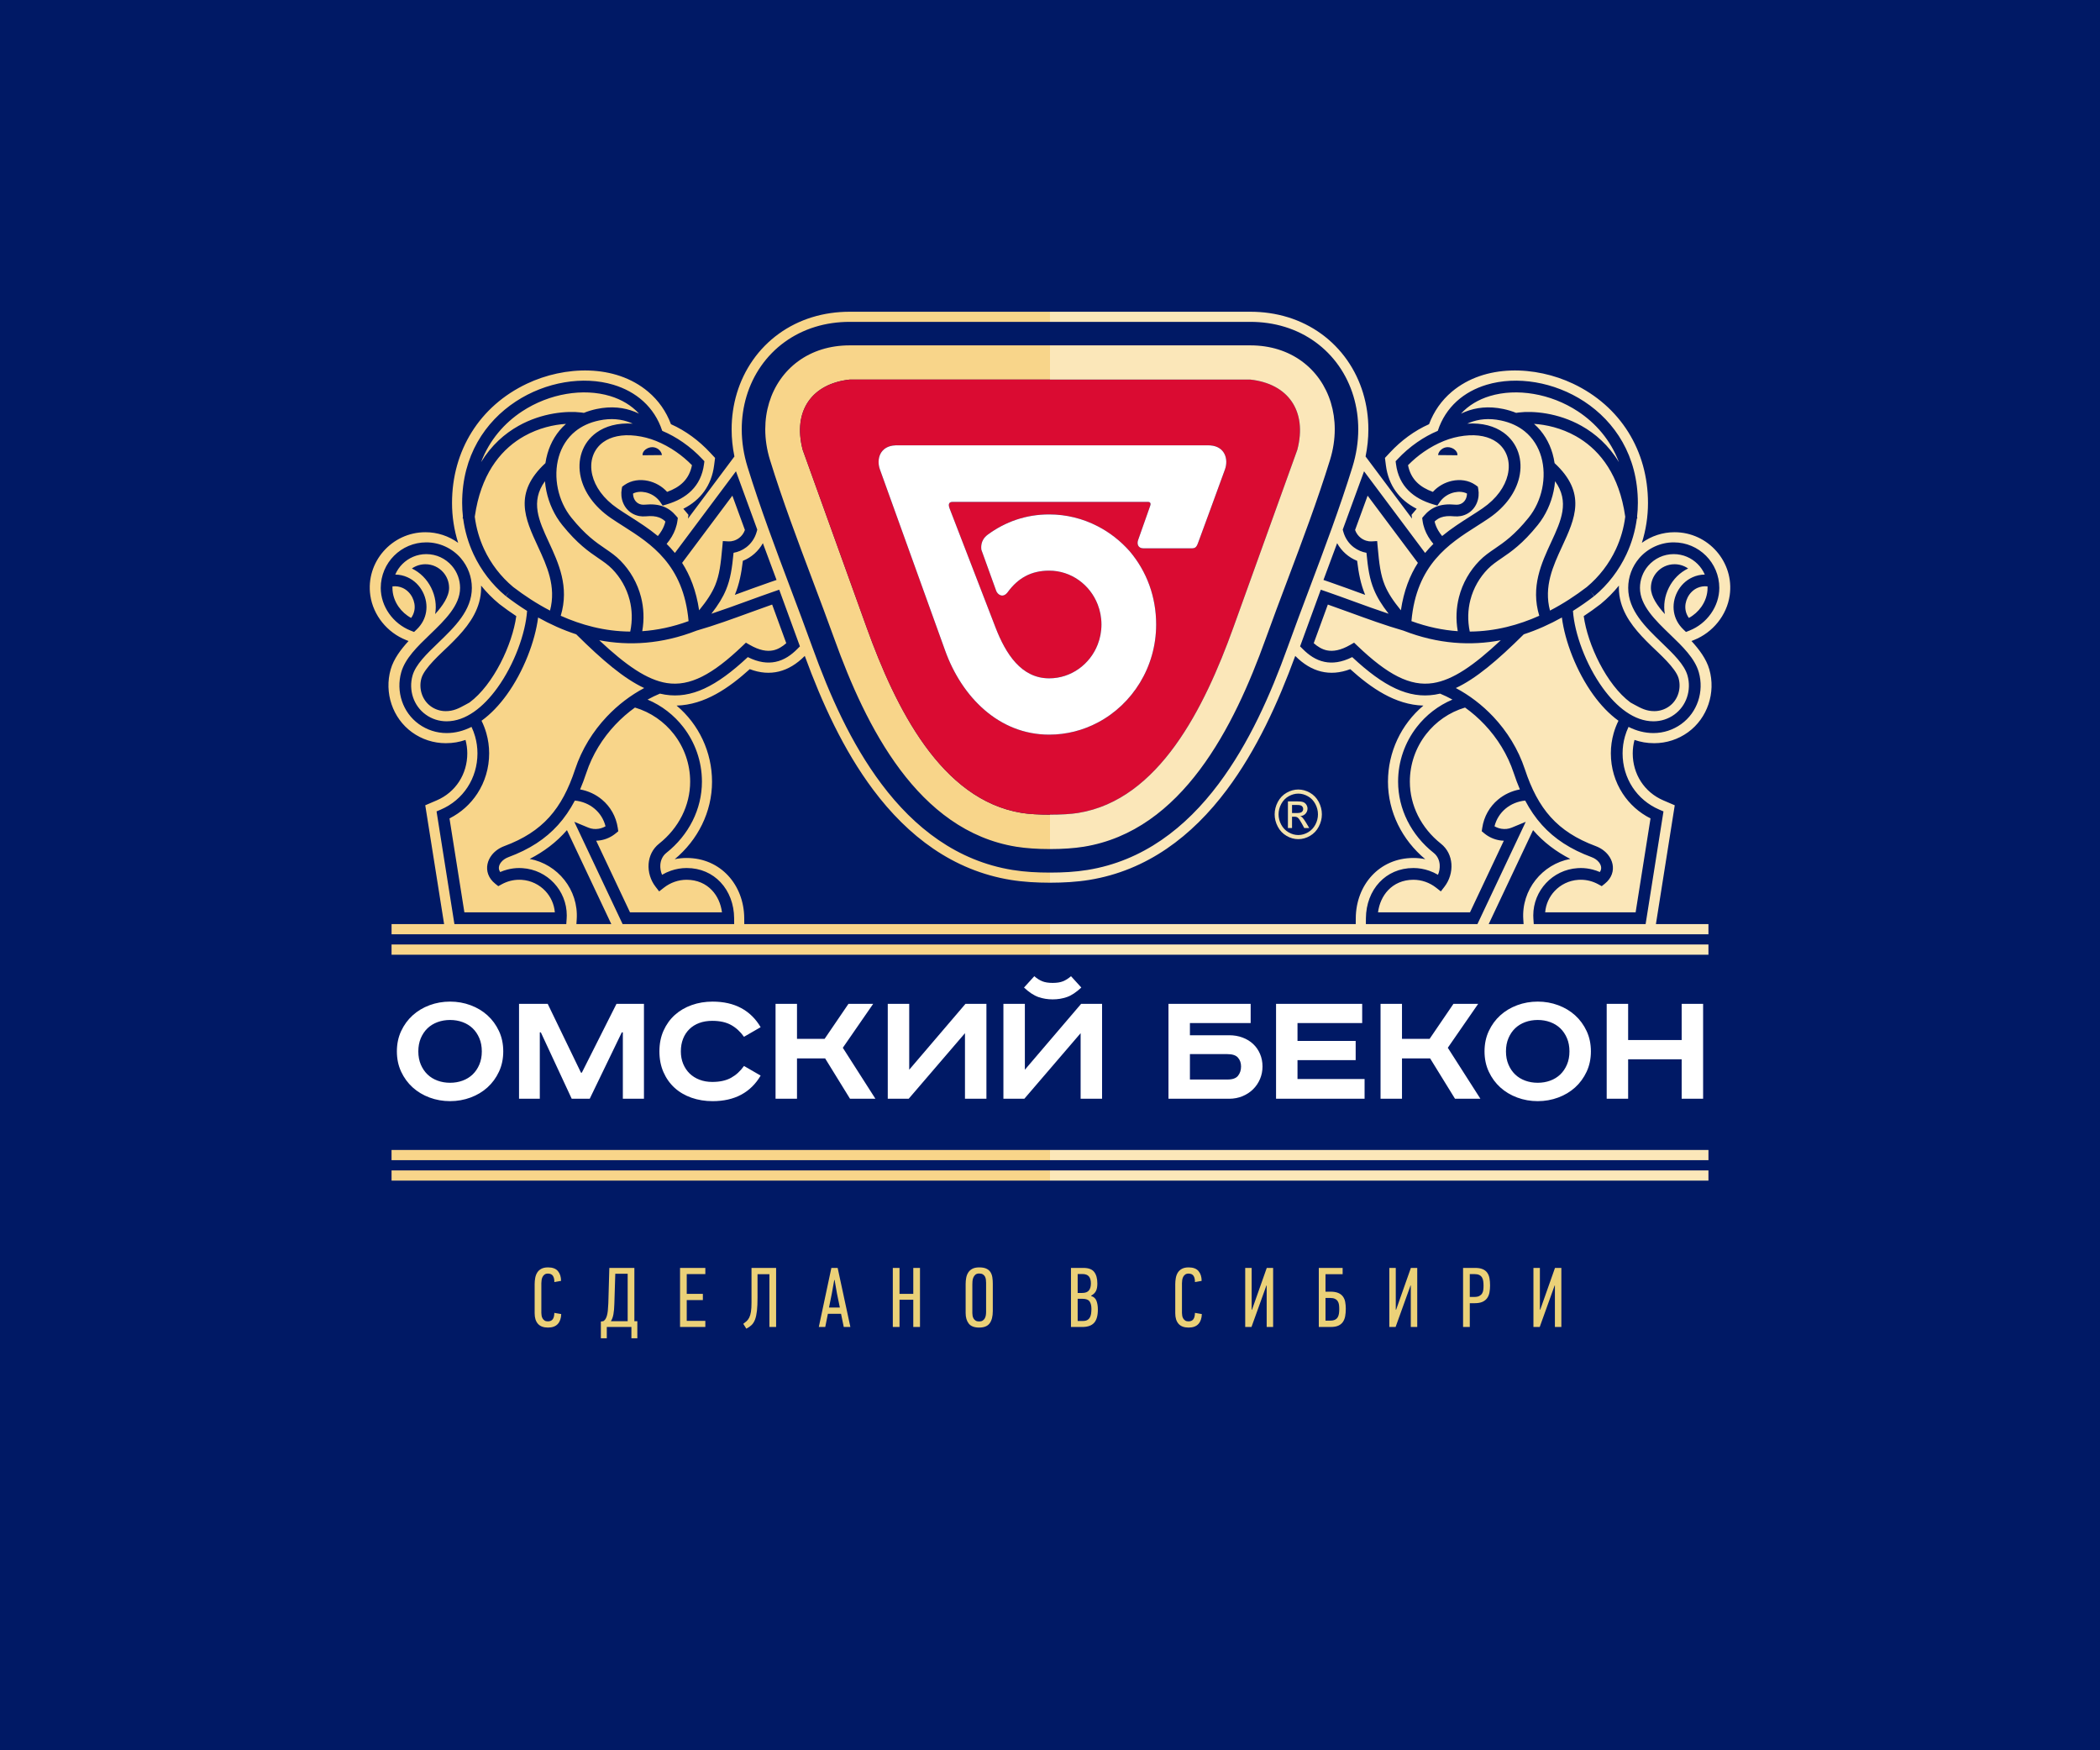
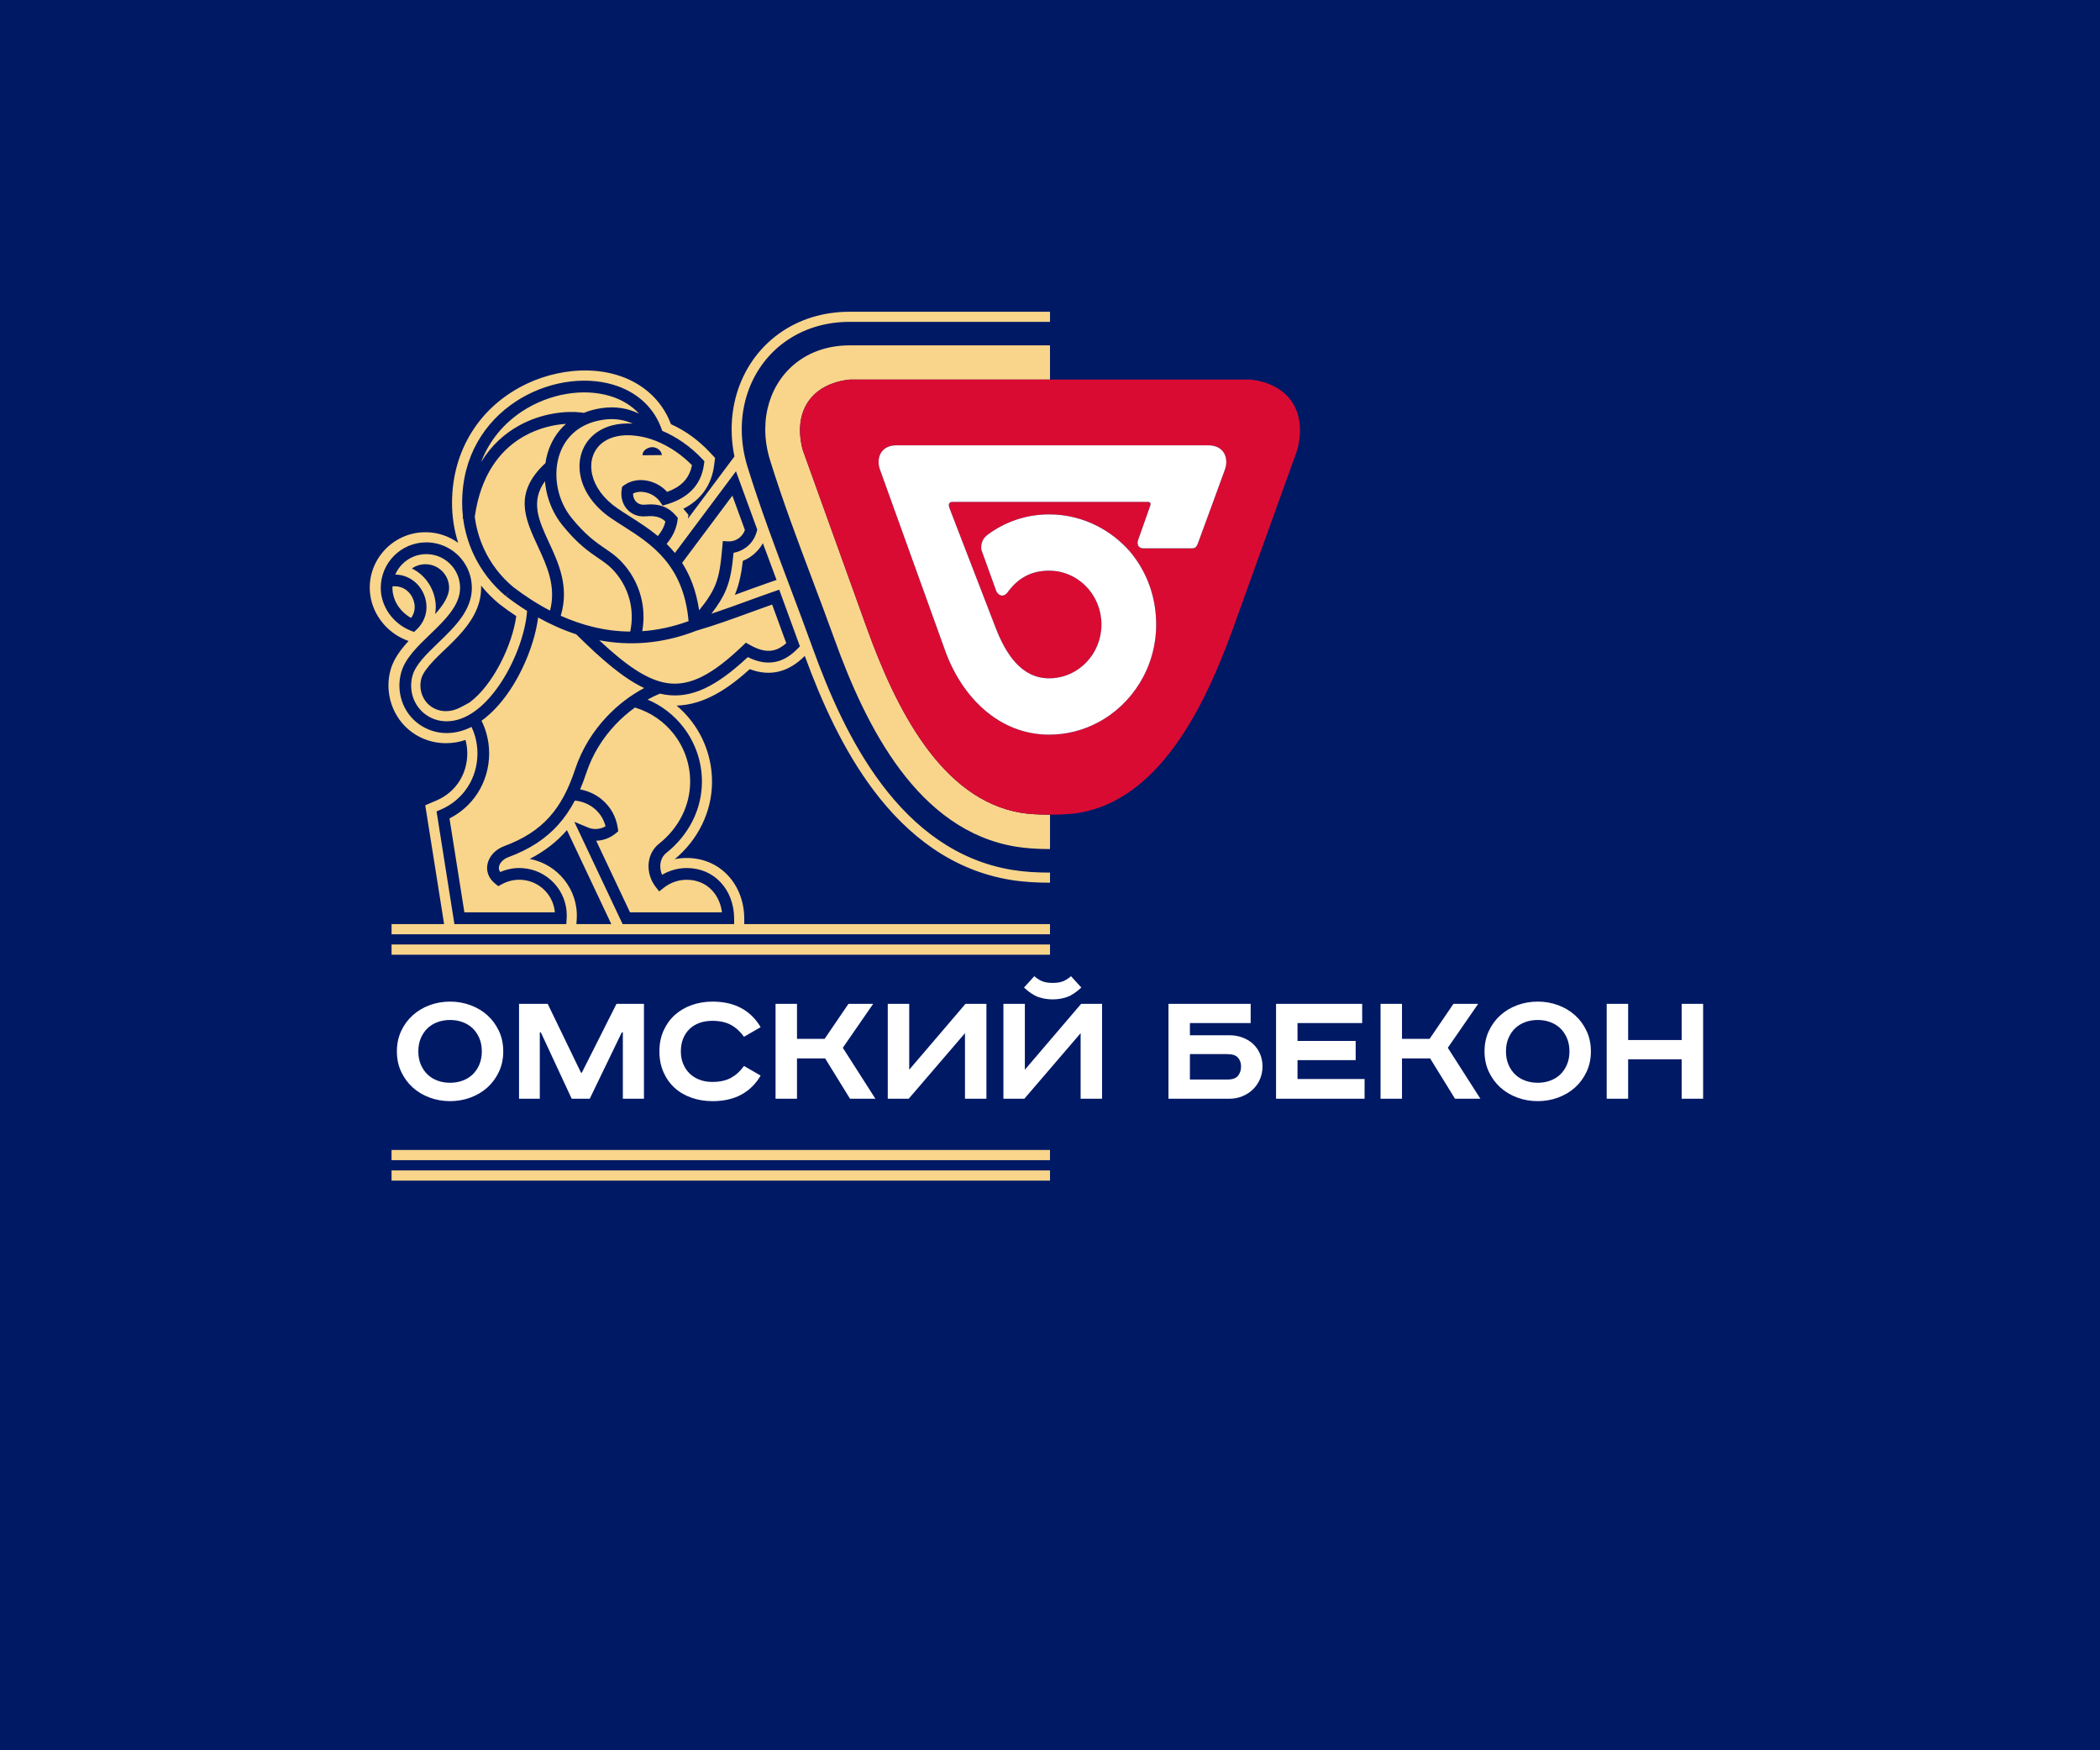
<svg xmlns="http://www.w3.org/2000/svg" xml:space="preserve" width="87.962mm" height="73.302mm" version="1.1" style="shape-rendering:geometricPrecision; text-rendering:geometricPrecision; image-rendering:optimizeQuality; fill-rule:evenodd; clip-rule:evenodd" viewBox="0 0 3885.95 3238.3">
  <defs>
    <style type="text/css"> .fil0 {fill:#001965} .fil4 {fill:#DA0B32} .fil3 {fill:#F8D58A} .fil5 {fill:#FBE7B9} .fil6 {fill:white} .fil2 {fill:#F3E3AE} .fil1 {fill:#EBD178} </style>
  </defs>
  <g id="Слой_x0020_1">
    <polygon class="fil0" points="3885.95,3238.3 -0,3238.3 -0,0 3885.95,0 " />
-     <path class="fil1" d="M2876.82 2378.31l0.46 0 0 76.79 11.94 0 0 -109.28 -11.77 0 -27.34 77.41 -0.62 -0.15 0 -77.25 -11.94 0 0 109.28 11.63 0 27.63 -76.79zm-157.05 21.2l0 -42.23 8.79 0c3.66,0 6.59,0.56 8.79,1.65 2.2,1.09 3.88,2.62 5.04,4.55 1.14,1.95 1.9,4.21 2.28,6.83 0.36,2.62 0.54,5.39 0.54,8.34 0,2.82 -0.15,5.49 -0.48,8 -0.31,2.51 -1.06,4.71 -2.28,6.59 -1.2,1.89 -2.93,3.41 -5.17,4.57 -2.26,1.14 -5.27,1.71 -9.03,1.71l-8.48 0zm9.88 -53.69l-22.3 0 0 109.28 12.42 0 0 -43.97 8.95 0c5.97,0 10.8,-0.83 14.53,-2.51 3.71,-1.68 6.62,-4.02 8.71,-7 2.1,-2.98 3.51,-6.45 4.24,-10.44 0.73,-3.97 1.1,-8.26 1.1,-12.87 0,-5.12 -0.39,-9.71 -1.18,-13.74 -0.78,-4.02 -2.23,-7.42 -4.32,-10.19 -2.09,-2.77 -4.93,-4.91 -8.48,-6.36 -3.56,-1.46 -8.11,-2.2 -13.67,-2.2zm-119.52 32.49l0.47 0 0 76.79 11.94 0 0 -109.28 -11.76 0 -27.34 77.41 -0.62 -0.15 0 -77.25 -11.94 0 0 109.28 11.62 0 27.63 -76.79zm-157.36 11.46l0 -32.34 31.72 0 0 -11.61 -44.12 0 0 109.28 22.3 0c5.55,0 10.1,-0.78 13.66,-2.35 3.57,-1.57 6.39,-3.82 8.48,-6.75 2.09,-2.95 3.54,-6.47 4.33,-10.6 0.78,-4.15 1.17,-8.77 1.17,-13.9 0,-4.6 -0.38,-8.85 -1.1,-12.72 -0.72,-3.87 -2.14,-7.23 -4.24,-10.04 -2.09,-2.84 -4.99,-5.05 -8.71,-6.6 -3.71,-1.58 -8.56,-2.37 -14.53,-2.37l-8.95 0zm0 53.57l0 -41.94 8.48 0c3.77,0 6.78,0.56 9.03,1.65 2.26,1.09 3.98,2.59 5.19,4.47 1.2,1.89 1.96,4.07 2.28,6.52 0.31,2.46 0.47,5.11 0.47,7.95 0,2.92 -0.17,5.69 -0.55,8.31 -0.38,2.62 -1.14,4.89 -2.28,6.83 -1.17,1.93 -2.84,3.46 -5.03,4.55 -2.2,1.1 -5.13,1.67 -8.79,1.67l-8.79 0zm-109.33 -65.02l0.48 0 0 76.79 11.94 0 0 -109.28 -11.78 0 -27.32 77.41 -0.64 -0.15 0 -77.25 -11.92 0 0 109.28 11.61 0 27.63 -76.79zm-144.01 -33.44c-5.03,0 -9.16,0.89 -12.41,2.66 -3.24,1.79 -5.75,4.11 -7.54,7 -1.78,2.87 -3.01,6.17 -3.68,9.88 -0.68,3.72 -1.03,7.53 -1.03,11.39l0 54.02c0,8.37 2.04,14.87 6.13,19.48 4.08,4.6 10.25,6.9 18.53,6.9 8.06,0 14.11,-2.21 18.14,-6.61 4.02,-4.39 6.14,-10.52 6.36,-18.36l-12.72 -2.2c-0.11,5.44 -1.14,9.41 -3.07,11.94 -1.93,2.51 -4.94,3.76 -9.02,3.76 -2.53,0 -4.54,-0.52 -6.05,-1.58 -1.53,-1.04 -2.73,-2.32 -3.62,-3.85 -0.89,-1.51 -1.49,-3.18 -1.81,-5.02 -0.31,-1.82 -0.47,-3.54 -0.47,-5.09l0 -55.11c0,-1.9 0.16,-3.9 0.47,-5.97 0.31,-2.1 0.92,-4 1.81,-5.73 0.89,-1.73 2.12,-3.18 3.7,-4.32 1.57,-1.15 3.61,-1.73 6.12,-1.73 4.4,0 7.51,1.42 9.33,4.22 1.84,2.84 2.69,6.66 2.6,11.49l12.39 -2.21c0,-7.43 -1.9,-13.45 -5.72,-18.05 -3.82,-4.61 -9.98,-6.92 -18.45,-6.92zm-180.77 29.69c0,5.64 -1.25,9.98 -3.76,13.03 -2.51,3.04 -6.64,4.55 -12.41,4.55l-8.32 0 0 -35.02 8.48 0c5.75,0 9.86,1.49 12.33,4.47 2.46,2.98 3.68,7.31 3.68,12.97zm0.96 47.1c0,3.04 -0.2,5.89 -0.56,8.56 -0.37,2.68 -1.09,5.02 -2.2,7.06 -1.11,2.04 -2.68,3.68 -4.71,4.88 -2.04,1.2 -4.8,1.81 -8.24,1.81l-9.74 0 0 -40.99 9.1 0c6.39,0 10.7,1.64 12.95,4.88 2.26,3.24 3.4,7.84 3.4,13.81zm-0.48 -23.86l0 -0.64c4.29,-2.4 7.28,-5.31 8.95,-8.71 1.68,-3.4 2.52,-7.98 2.52,-13.73 0,-9.21 -1.95,-16.33 -5.81,-21.36 -3.88,-5.02 -10.52,-7.53 -19.95,-7.53l-23.08 0 0 109.28 21.04 0c9.83,0 17.1,-2.53 21.74,-7.62 4.66,-5.08 7,-13.26 7,-24.58 0,-6.37 -0.87,-11.8 -2.59,-16.24 -1.73,-4.46 -5,-7.4 -9.82,-8.87zm-194.42 -24.66l0 54.17c0,2.2 -0.19,4.35 -0.55,6.44 -0.36,2.09 -1.01,3.96 -1.96,5.56 -0.95,1.64 -2.24,2.96 -3.93,4.02 -1.67,1.05 -3.82,1.56 -6.44,1.56 -2.62,0 -4.74,-0.5 -6.36,-1.48 -1.62,-1.01 -2.9,-2.29 -3.85,-3.85 -0.93,-1.58 -1.57,-3.24 -1.89,-5.04 -0.31,-1.78 -0.46,-3.45 -0.46,-5.02l0 -53.08c0,-1.58 0.08,-3.54 0.23,-5.88 0.16,-2.35 0.66,-4.59 1.5,-6.69 0.83,-2.09 2.09,-3.9 3.77,-5.41 1.67,-1.51 4.08,-2.28 7.21,-2.28 2.82,0 5.1,0.54 6.83,1.65 1.73,1.09 3.03,2.46 3.85,4.07 0.84,1.63 1.39,3.43 1.65,5.42 0.27,2 0.39,3.93 0.39,5.81zm12.41 52.6l0 -50.56c0,-4.4 -0.28,-8.43 -0.86,-12.09 -0.58,-3.66 -1.76,-6.86 -3.54,-9.59 -1.78,-2.73 -4.32,-4.83 -7.62,-6.36 -3.29,-1.53 -7.67,-2.28 -13.11,-2.28 -5.24,0 -9.48,0.86 -12.71,2.6 -3.24,1.71 -5.78,4.02 -7.61,6.9 -1.84,2.87 -3.1,6.14 -3.77,9.82 -0.68,3.65 -1.03,7.42 -1.03,11.3l0 53.84c0,8.08 1.9,14.56 5.74,19.48 3.82,4.93 10.22,7.39 19.23,7.39 9.21,0 15.72,-2.65 19.54,-7.93 3.83,-5.3 5.73,-12.8 5.73,-22.54zm-147.15 29.36l12.41 0 0 -109.28 -12.41 0 0 48.05 -25.45 0 0 -48.05 -12.41 0 0 109.28 12.41 0 0 -50.4 25.45 0 0 50.4zm-146.22 -86.98l0.62 0 4.4 25.11 5.33 25.92 -20.09 0 5.17 -25.59 4.57 -25.44zm17.58 86.98l12.25 0 -23.55 -109.28 -11.63 0 -23.24 109.28 11.92 0 4.88 -24.35 24.34 0 5.02 24.35zm-159.57 -54.8l0 -42.87 21.99 0 0 97.67 12.41 0 0 -109.28 -45.54 0 0 64.05c0,6.92 -0.33,12.55 -1.01,16.88 -0.68,4.36 -1.7,7.92 -3.07,10.69 -1.36,2.77 -2.98,5.02 -4.86,6.75 -1.89,1.73 -3.97,3.43 -6.28,5.11l5.65 8.95c3.87,-1.99 7.11,-4.25 9.72,-6.76 2.62,-2.51 4.74,-5.89 6.37,-10.11 1.62,-4.25 2.79,-9.63 3.53,-16.18 0.73,-6.55 1.09,-14.83 1.09,-24.89zm-143.38 54.8l46.8 0 0 -11.3 -34.4 0 0 -38.48 29.83 0 0 -11.46 -29.83 0 0 -36.59 34.4 0 0 -11.46 -46.8 0 0 109.28zm-96.91 -10.68l-31.09 0c2.2,-3.35 3.77,-7.59 4.71,-12.71 0.95,-5.13 1.51,-11.61 1.73,-19.47l1.73 -55.61 22.92 0 0 87.79zm-38.62 31.58l0 -20.9 45.52 0 0 20.9 10.99 0 0 -31.58 -5.49 0 0 -98.6 -46.33 0 -1.87 65.63c-0.22,5.35 -0.53,9.93 -0.95,13.75 -0.42,3.82 -1.02,6.98 -1.81,9.49 -0.78,2.51 -1.7,4.52 -2.74,6.05 -1.05,1.53 -2.24,2.69 -3.62,3.54l-4.7 0.78 0 30.96 11 0zm-108.86 -131.13c-5.02,0 -9.15,0.89 -12.39,2.66 -3.26,1.79 -5.77,4.11 -7.54,7 -1.78,2.87 -3.01,6.17 -3.69,9.88 -0.67,3.72 -1.02,7.53 -1.02,11.39l0 54.02c0,8.37 2.03,14.87 6.13,19.48 4.08,4.6 10.25,6.9 18.51,6.9 8.07,0 14.12,-2.21 18.14,-6.61 4.04,-4.39 6.16,-10.52 6.36,-18.36l-12.72 -2.2c-0.09,5.44 -1.12,9.41 -3.06,11.94 -1.95,2.51 -4.95,3.76 -9.02,3.76 -2.53,0 -4.54,-0.52 -6.06,-1.58 -1.52,-1.04 -2.71,-2.32 -3.6,-3.85 -0.91,-1.51 -1.5,-3.18 -1.81,-5.02 -0.31,-1.82 -0.48,-3.54 -0.48,-5.09l0 -55.11c0,-1.9 0.17,-3.9 0.48,-5.97 0.31,-2.1 0.91,-4 1.81,-5.73 0.89,-1.73 2.12,-3.18 3.68,-4.32 1.57,-1.15 3.62,-1.73 6.13,-1.73 4.41,0 7.51,1.42 9.35,4.22 1.84,2.84 2.7,6.66 2.59,11.49l12.41 -2.21c0,-7.43 -1.92,-13.45 -5.73,-18.05 -3.82,-4.61 -9.96,-6.92 -18.45,-6.92z" />
-     <path class="fil2" d="M2390.84 1504.23l9.21 0c4.4,0 7.39,-0.7 8.99,-2.08 1.6,-1.37 2.42,-3.21 2.42,-5.48 0,-1.47 -0.41,-2.77 -1.17,-3.93 -0.78,-1.14 -1.84,-2.01 -3.21,-2.57 -1.37,-0.6 -3.89,-0.86 -7.62,-0.86l-8.61 0 0 14.92zm-7.59 27.8l7.59 0 0 -20.99 4.44 0c2.68,0 4.7,0.56 6.09,1.7 2.03,1.56 4.65,5.39 7.93,11.49l4.16 7.81 9.27 0 -5.73 -9.66c-2.76,-4.6 -5.07,-7.85 -6.97,-9.8 -0.99,-1.03 -2.32,-1.9 -3.98,-2.62 4.04,-0.34 7.31,-1.82 9.76,-4.5 2.44,-2.7 3.68,-5.83 3.68,-9.45 0,-2.54 -0.73,-4.97 -2.2,-7.25 -1.48,-2.28 -3.45,-3.86 -5.91,-4.78 -2.48,-0.9 -6.47,-1.34 -12,-1.34l-16.15 0 0 49.4zm19.17 -63.73c-6.14,0 -12.11,1.67 -17.92,4.97 -5.81,3.3 -10.35,8.04 -13.64,14.17 -3.29,6.14 -4.93,12.55 -4.93,19.22 0,6.61 1.62,12.95 4.85,19 3.21,6.08 7.72,10.82 13.51,14.2 5.8,3.38 11.81,5.08 18.13,5.08 6.28,0 12.34,-1.7 18.12,-5.08 5.78,-3.38 10.27,-8.12 13.48,-14.2 3.19,-6.05 4.8,-12.39 4.8,-19 0,-6.67 -1.62,-13.08 -4.88,-19.22 -3.26,-6.12 -7.81,-10.86 -13.63,-14.17 -5.83,-3.3 -11.8,-4.97 -17.89,-4.97zm0 -7.59c7.34,0 14.48,1.97 21.49,5.91 6.97,3.98 12.42,9.63 16.32,17 3.9,7.36 5.84,15.04 5.84,23.03 0,7.92 -1.92,15.51 -5.77,22.8 -3.83,7.32 -9.23,13 -16.15,17.02 -6.94,4.06 -14.17,6.08 -21.74,6.08 -7.58,0 -14.82,-2.02 -21.73,-6.08 -6.95,-4.02 -12.34,-9.69 -16.19,-17.02 -3.88,-7.29 -5.8,-14.88 -5.8,-22.8 0,-8 1.97,-15.68 5.86,-23.03 3.93,-7.37 9.38,-13.03 16.38,-17 6.98,-3.94 14.14,-5.91 21.48,-5.91z" />
    <path class="fil3" d="M1942.97 2146.53l-1218.44 0 0 -18.89 1218.44 0 0 18.89zm-1180.8 -1094.75c15.38,7.42 27.71,19.84 35.54,35.36 7.9,15.66 10.41,32.76 7.5,49.03 13.59,-15.01 25.82,-32.31 25.82,-48.48 0,-10.54 -3.71,-20.56 -10.58,-28.54 -8.35,-9.72 -20.37,-15.24 -33.21,-15.24 -9.07,0 -17.78,2.79 -25.06,7.87zm106.7 247.92c44.21,-32.76 79.23,-107.05 86.48,-159.79 -10.49,-6.94 -20.77,-14.21 -30.73,-21.91l-0.92 -0.73c-12.39,-10.24 -23.58,-21.59 -33.5,-33.85 0.04,1.42 0.09,2.84 0.09,4.27 0,8.96 -1.25,17.87 -3.65,26.49 -8.93,32.35 -32.55,57.7 -55.98,80.53 -14.42,14.06 -45.37,40.97 -50.81,60.09 -5.41,18.97 1.12,40.3 17.27,51.97 8.1,5.86 17.72,8.95 27.73,8.95 14.26,0 24.11,-5.1 36.31,-11.78l7.72 -4.24zm542.79 -294.74c8.31,22.72 16.79,45.4 25.3,68.04l-11.27 3.88c-22.07,7.6 -43.97,15.74 -65.91,23.72 8.4,-20.12 12.2,-40.83 14.85,-62.99 15.79,-6.2 28.85,-17.97 37.03,-32.65zm-246.36 -49.58c17,10.83 35,22.27 52.05,36.36 2.55,-3.12 4.94,-6.42 7.01,-9.93 3.07,-5.17 5.54,-10.83 6.92,-16.92 -3.49,-3.37 -7.34,-5.91 -11.8,-7.54 -6.28,-2.32 -14.06,-3.06 -24.03,-2.09 -4.44,0.42 -8.65,0.23 -12.56,-0.48 -9.62,-1.81 -17.49,-6.67 -23.16,-13.39 -5.54,-6.56 -8.95,-14.87 -9.8,-23.74 -0.41,-4.22 -0.23,-8.58 0.56,-12.92l0.81 -4.32 4.75 -3.4c12.31,-8.5 28.22,-10.65 43.42,-7.25 12.95,2.88 25.54,9.83 35.02,20.29 11.87,-4.27 22.02,-10.05 29.8,-17.83 7.98,-8.01 13.61,-18.35 16.16,-31.56 -8.95,-9.13 -18.81,-17.45 -29.33,-24.73 -11.7,-8.1 -24.28,-14.95 -37.34,-20.2 -5.84,-2.34 -12,-4.36 -18.28,-5.98 -5.96,-1.53 -12.28,-2.74 -18.86,-3.54 -26.06,-3.19 -46.36,1.79 -60.27,11.76 -9.3,6.69 -15.82,15.71 -19.31,26 -3.55,10.47 -4,22.38 -1.12,34.66 5.05,21.42 20.22,43.81 46.74,61.98 7.67,5.24 15.02,9.94 22.61,14.76zm123.68 211.38c33.12,-9.52 66.41,-21.66 99.68,-33.8 13.09,-4.75 26.18,-9.52 40.16,-14.43l26.12 71.47c-7.19,6.34 -15.18,11.36 -24.32,13.27 -11.46,2.37 -25.46,0.09 -43.31,-10.18l-7.05 -4.05 -5.88 5.61c-56.06,53.66 -97.96,75.77 -140.4,69.12 -36.72,-5.77 -75.49,-32.74 -125.15,-79.21 55.11,10.46 115.63,7.39 180.13,-17.79zm-26.76 -125.34c14.73,22.95 26.06,51.33 31.47,87.74 14.73,-18.1 23.84,-32.18 29.74,-46.43 7.9,-19.12 10.39,-39.56 13.21,-71.13l0.95 -10.52 10.49 0.61c5.94,0.36 13.39,-1.62 19.7,-6.41 4.44,-3.37 8.31,-8.19 10.64,-14.69l-23.21 -63.51 -92.99 124.34zm-517.21 46.32c-5.55,-2.48 -11.89,-3.57 -18.75,-2.85l-0.06 2.82c0,12.58 4.22,24.69 11.36,34.88 6,8.54 13.98,15.73 23.22,20.7 3.34,-4.63 5.31,-9.62 6.14,-14.62 1.29,-7.95 -0.27,-16.13 -3.88,-23.3 -3.96,-7.89 -10.29,-14.15 -18.03,-17.63zm447.04 185.24c-37.05,-17.27 -76.74,-50.77 -125.8,-99.4 -24.9,-8.13 -48.44,-18.82 -70.49,-31.12 -5.62,43.95 -26.88,99.84 -58.12,143.06 -13.71,18.95 -29.38,35.59 -46.58,47.97 3.64,7.39 6.6,15.07 8.85,22.94 3.46,12.1 5.24,24.66 5.24,37.33 0,27.21 -7.81,52.92 -21.91,74.51 -12.56,19.23 -30.08,35.16 -51.49,45.96l27.55 173.69 167.4 0c-1.28,-15.15 -7.68,-28.87 -17.49,-39.35 -11.1,-11.81 -26.51,-19.59 -43.85,-20.73 -1.34,-0.09 -2.85,-0.14 -4.55,-0.14 -5.7,0 -11.28,0.72 -16.6,2.09 -5.47,1.42 -10.78,3.52 -15.83,6.3l-6.33 3.46 -5.63 -4.49c-6.42,-5.12 -10.64,-11.05 -12.97,-17.33 -2.32,-6.28 -2.68,-12.81 -1.36,-19.14 1.28,-6.05 4.1,-11.83 8.14,-16.93 5.52,-6.92 13.43,-12.68 22.92,-16.22 35.7,-13.25 62.5,-30.59 83.18,-53.5 20.81,-23.02 35.81,-52.05 47.84,-88.47 12.44,-37.62 33.23,-70.51 58.44,-97.3 20.83,-22.12 44.72,-40.1 69.43,-53.18zm-17.08 36.07c-12.87,9.21 -25.2,19.92 -36.54,31.98 -23.13,24.58 -42.19,54.73 -53.58,89.24 -3.52,10.64 -7.31,20.73 -11.41,30.28 15.27,2.81 29.21,9.38 40.58,18.95 15.3,12.81 25.98,30.97 29.16,52.43l0.89 6 -4.71 3.91c-8.21,6.81 -18.11,11.23 -28.39,12.89 -2.57,0.42 -5.18,0.66 -7.78,0.72l62.57 132.47 170.22 0c-2.09,-15.93 -8.54,-30.16 -18.5,-40.75 -11.3,-12.03 -27.38,-19.46 -46.97,-19.46 -7.65,0 -15.13,1.31 -22.16,3.77 -7.12,2.48 -13.9,6.2 -20.01,11l-8.6 6.75 -6.7 -8.66c-9.32,-12.03 -13.93,-27.48 -12.84,-42.2 1.03,-14.2 7.26,-27.84 19.46,-37.5 17.98,-14.23 32.53,-31.98 42.49,-51.9 9.6,-19.29 14.95,-40.67 14.95,-62.87 0,-32.71 -11.1,-63.35 -30.12,-87.8 -17.86,-22.97 -42.75,-40.54 -71.99,-49.23zm-4.08 -525.21c-1.37,-0.62 -2.76,-1.21 -4.16,-1.78 -16.35,-6.59 -35.59,-8.88 -58.23,-4.11 -17.76,3.72 -32.29,10.72 -43.78,19.96 -15.43,12.42 -25.54,29.08 -30.8,47.42 -5.36,18.73 -5.72,39.21 -1.59,58.91 4.1,19.46 12.56,38.09 24.9,53.42 26.12,32.45 45.91,45.96 62.53,57.29 10.33,7.05 19.54,13.34 28.69,22.72 17.43,17.87 31.09,40.88 37.78,67.19 4.94,19.42 6.11,40.65 2.23,62.93 27.54,-1.9 56.15,-7.79 85.72,-18.61 -9.29,-104.68 -69.73,-143.18 -120.52,-175.52 -8.28,-5.27 -16.33,-10.41 -23.21,-15.12 -31.37,-21.49 -49.47,-48.62 -55.65,-74.98 -3.83,-16.24 -3.15,-32.25 1.7,-46.55 4.92,-14.49 14.12,-27.2 27.23,-36.61 16.54,-11.87 39.19,-18.44 67.15,-16.58zm-162.5 106.48c-27.4,37.98 -11.07,73.31 6.84,111.96 18.55,40.05 38.56,83.3 22.38,136.99 19.11,8.56 39.17,15.66 60.09,20.71 21.88,5.3 44.76,8.35 68.51,8.53 4.3,-20.74 3.49,-40.43 -1.05,-58.29 -5.73,-22.5 -17.39,-42.15 -32.25,-57.41 -7.56,-7.74 -15.96,-13.48 -25.38,-19.92 -17.82,-12.14 -39.04,-26.62 -67.2,-61.61 -14.51,-18.03 -24.45,-39.87 -29.24,-62.6 -1.26,-6.08 -2.18,-12.22 -2.71,-18.36zm-118.2 -35.25c19.09,-31.37 43.73,-52.85 69.31,-67.17 43.58,-24.44 90,-27.95 116.23,-24.7 1.58,0.19 3.15,0.42 4.69,0.68 7.31,-2.97 15.2,-5.39 23.66,-7.18 27.24,-5.72 50.65,-2.85 70.74,5.24 2.6,1.05 5.16,2.18 7.65,3.4 -14.17,-15.51 -32.71,-26.34 -53.61,-32.62 -24.66,-7.44 -52.62,-8.65 -80.72,-3.9 -28.32,4.78 -56.7,15.62 -81.94,32.21 -32.9,21.62 -60.55,53.14 -76.01,94.04zm157.14 -70.86c-22.34,1.42 -50.31,7.56 -77.22,22.64 -38.79,21.76 -75.28,62.34 -89.15,134.56 -0.91,4.68 -1.71,9.52 -2.43,14.59 2.67,21.07 8.59,41.43 17.44,60.38 12.41,26.52 30.61,50.4 53.68,69.68 20.77,15.9 43.57,30.9 68.13,43.62 11.84,-44.62 -5.86,-82.83 -22.27,-118.31 -24.17,-52.16 -45.91,-99.15 13.77,-154.52 0.86,-5.92 2.11,-11.75 3.74,-17.46 6,-20.96 17.27,-40.17 34.3,-55.18zm177.57 57.76c-1.01,-7.9 -8.88,-14.61 -17.81,-14.65 -9.03,-0.04 -18.76,6.83 -18.1,14.99l35.91 -0.34zm-289.19 260.75c-25.48,-21.29 -45.62,-47.72 -59.38,-77.16 -9.74,-20.85 -16.29,-43.16 -19.29,-66.17l-0.87 -0.11 0.45 -3.45c-0.95,-8.37 -1.45,-16.81 -1.45,-25.31 0,-87.2 42.63,-150.44 99.12,-187.6 27.88,-18.31 59.14,-30.25 90.28,-35.51 31.33,-5.31 62.68,-3.9 90.49,4.47 41.84,12.59 75.77,40.74 90.36,85.24 13.29,5.61 26.07,12.71 38.04,21.01 13.28,9.19 25.59,19.84 36.52,31.56l3.44 3.69 -0.65 5.05c-2.66,20.83 -10.83,36.86 -23.08,49.12 -12,12.02 -27.73,20.2 -45.91,25.62l-7.56 2.24 -5.3 -7.74c-6.5,-8.74 -16.15,-14.49 -26.1,-16.71 -8.27,-1.84 -16.66,-1.25 -23.39,2.13 -0.02,0.86 0.03,1.71 0.11,2.56 0.42,4.44 2.09,8.56 4.78,11.75 2.57,3.04 6.14,5.25 10.49,6.06 2.02,0.38 4.24,0.47 6.62,0.23 13.4,-1.29 24.27,-0.15 33.55,3.27 9.68,3.57 17.39,9.48 24.2,17.58l3.07 3.65 -0.61 4.67c-1.45,11.25 -5.38,21.24 -10.58,30.02 -2.87,4.86 -6.11,9.32 -9.52,13.42 5.28,5.22 10.43,10.77 15.3,16.74l112.99 -151.08 39.43 107.91 -0.87 3.29c-3.52,13.14 -10.85,22.8 -19.51,29.4 -7.31,5.53 -15.63,8.84 -23.5,10.19 -2.74,28.64 -5.73,48.5 -13.88,68.23 -5.91,14.29 -14.35,28.05 -27.16,44.54 21.68,-7.17 43.31,-15.04 64.96,-22.93 17.39,-6.34 34.83,-12.7 50.54,-18.11l10.05 -3.46 38.31 104.84 -4.88 4.88c-11,11 -23.88,20.39 -40.33,23.79 -14.56,3.02 -31.37,1.14 -51.26,-8.79 -58.6,54.8 -104.48,77.09 -153.03,69.46 -3.18,-0.5 -6.36,-1.12 -9.56,-1.89 -7.66,3.15 -15.33,6.83 -22.89,11.02 26.33,11.11 48.87,28.72 65.9,50.62 21.91,28.18 34.71,63.48 34.71,101.14 0,25.65 -6.15,50.29 -17.27,72.55 -11.42,22.76 -28,43 -48.48,59.21 -7.01,5.55 -10.61,13.59 -11.23,22.04 -0.46,6.25 0.67,12.71 3.18,18.59 5.15,-3.02 10.55,-5.53 16.18,-7.5 9.4,-3.29 19.31,-5.03 29.3,-5.03 25.98,0 47.47,10.07 62.78,26.35 15.91,16.92 24.94,40.55 25.11,66.47l0.08 10.93 -206.44 0 -89.38 -189.23 25.93 10.74c6.05,2.5 12.62,3.14 18.98,2.12 4.49,-0.73 8.87,-2.28 12.84,-4.59 -3.3,-13.2 -10.53,-24.36 -20.33,-32.56 -9.93,-8.35 -22.55,-13.67 -36.41,-15.04 -8.92,16.92 -19.17,31.95 -31.26,45.33 -23.18,25.65 -52.71,44.92 -91.69,59.36 -5.72,2.11 -10.35,5.44 -13.48,9.37 -1.98,2.47 -3.34,5.17 -3.9,7.82 -0.5,2.39 -0.38,4.86 0.51,7.25 0.38,1.03 0.92,2.07 1.62,3.11 4.32,-1.88 8.77,-3.41 13.29,-4.58 7.28,-1.89 14.68,-2.85 22.04,-2.85 1.81,0 3.8,0.08 5.94,0.23 23.07,1.52 43.54,11.84 58.24,27.54 14.74,15.77 23.72,36.86 23.72,59.88 0,1.78 -0.08,3.77 -0.22,5.94l-0.68 10.16 -207 0 -33.07 -208.49 7.78 -3.34c20.9,-8.96 37.84,-23.47 49.55,-41.39 11.81,-18.08 18.36,-39.71 18.36,-62.71 0,-10.68 -1.5,-21.26 -4.38,-31.37 -1.73,-6.02 -3.93,-11.89 -6.61,-17.56 -14.55,7.29 -29.98,11.42 -46.1,11.42 -9.35,0 -18.44,-1.5 -27.02,-4.27 -8.8,-2.85 -17.03,-7.08 -24.39,-12.37 -15.16,-10.94 -25.64,-25.95 -31.22,-42.5 -5.78,-17.13 -6.3,-35.86 -1.31,-53.38 7.37,-25.82 29.87,-47.5 53.14,-69.9 27.29,-26.28 55.73,-53.66 55.73,-86.11 0,-7.67 -1.37,-14.99 -3.88,-21.76 -2.6,-7.07 -6.42,-13.5 -11.19,-19.03 -5.92,-6.84 -13.21,-12.37 -21.38,-16.12 -7.89,-3.61 -16.71,-5.64 -26.07,-5.64 -17.26,0 -32.9,7.02 -44.21,18.31 -5.56,5.57 -10.08,12.17 -13.23,19.51 8.06,0.09 15.68,1.86 22.57,4.96 12.41,5.55 22.4,15.38 28.58,27.65 5.6,11.1 7.97,23.92 5.91,36.55 -1.86,11.44 -7.32,22.65 -17.22,32.21l-5.02 4.83 -6.5 -2.58c-16.15,-6.41 -30.03,-17.61 -39.79,-31.52 -9.66,-13.77 -15.36,-30.22 -15.36,-47.38 0,-23.28 9.43,-44.37 24.69,-59.61 15.24,-15.25 36.33,-24.69 59.6,-24.69 12.47,0 24.36,2.76 35.08,7.68 11.16,5.12 20.99,12.53 28.82,21.63 6.45,7.56 11.63,16.22 15.14,25.67 3.4,9.14 5.25,19.01 5.25,29.32 0,41.63 -31.87,72.31 -62.44,101.74 -21.1,20.33 -41.52,39.98 -47.28,60.24 -3.8,13.32 -3.41,27.57 0.95,40.52 4.18,12.36 12.02,23.6 23.36,31.79 5.5,4.01 11.69,7.18 18.33,9.32 6.34,2.05 13.22,3.16 20.38,3.16 35.44,0 68.09,-26.14 93.73,-61.64 31.62,-43.73 52.26,-100.96 55.19,-142.59 -13.73,-8.62 -26.79,-17.78 -39.15,-27.26l6.55 -8.57 -6.92 8.27zm130.91 606.98l64.57 0 -82.09 -173.82c-19.61,22.57 -42.69,39.83 -68.9,53.27 51.86,9.64 90.59,57.23 86.99,111.76l-0.58 8.79zm320.78 -471.67c-38.28,34.58 -83.2,66.08 -135.42,67.42 41.29,34.63 65.6,86.11 65.6,140.79 0,56.06 -26.31,107.88 -69.03,143.4 7.2,-1.51 14.54,-2.26 21.93,-2.26 63.12,0 106.27,49.93 106.68,111.4l0.08 10.93 565.75 0 0 18.89 -565.62 0 -237.25 0 -74.74 0 -240.61 0 -100.21 0 0 -18.89 97.22 0 -34.88 -219.82 21.2 -9.09c35.19,-15.1 56.57,-48.75 56.57,-86.87 0,-8.46 -1.12,-16.86 -3.29,-24.96 -11.23,3.88 -22.86,6.05 -36.51,6.05 -22.46,0 -44.25,-7.03 -62.45,-20.2 -36.23,-26.18 -51.73,-73.42 -39.53,-116.22 5.63,-19.73 19.09,-37.36 33.09,-52.62l-4.77 -1.9c-34.74,-13.79 -60.66,-45.7 -65.97,-82.41 -8.9,-61.62 39.63,-116.98 102.02,-116.98 21.99,0 43.09,6.98 60.52,19.64 -7.44,-23.58 -11.35,-48.41 -11.35,-73.65 0,-96.85 50.9,-179.29 138.67,-220.82 69.31,-32.81 162.77,-36.97 224.25,14.85 19.23,16.21 33.44,36.64 42.2,60.11 27.26,12.12 51.82,30.45 72.12,52.21l9.51 10.17 -1.78 13.82c-4.8,37.19 -24.89,64.03 -56.94,80.3 0.37,0.43 0.75,0.86 1.1,1.29l8.37 9.96 -0.89 6.97 85.96 -114.97c-3.4,-16.55 -5.17,-33.4 -5.17,-50.31 0,-45.58 12.98,-90.34 39.19,-127.82 26.71,-38.2 64.93,-65.64 109.44,-79.42 22.61,-7 46.19,-10.25 69.85,-10.25l370.67 0 0 18.72 -370.67 0c-21.77,0 -43.51,2.97 -64.32,9.43 -40.52,12.53 -75.3,37.45 -99.63,72.25 -24,34.32 -35.81,75.35 -35.81,117.1 0,23.6 3.74,47.07 10.72,69.59 23.55,76.1 51.63,150.69 79.72,225.2 13.59,36.08 27.18,72.14 40.24,108.42 31.78,88.2 71.3,177.53 127.8,252.88 61.04,81.45 140.23,142.63 242.62,159.2 22.55,3.66 45.71,4.85 68.53,4.86l0.81 0 0 18.72 -0.81 0c-23.66,-0.02 -48.16,-1.33 -71.51,-5.1 -107.35,-17.38 -190.63,-81.12 -254.61,-166.46 -55.45,-73.95 -95.13,-161.43 -126.89,-248.03l-0.62 0.62c-29.04,29.04 -63.21,38.28 -101.15,23.88zm555.58 528.33l-1218.44 0 0 -18.89 1218.44 0 0 18.89zm0 -1127.38l-370.67 0c-18.58,0 -35.8,2.63 -51.46,7.48 -32.63,10.1 -58.82,29.86 -76.83,55.62 -18.06,25.84 -27.96,57.79 -27.96,92.17 0,18.45 2.84,37.56 8.77,56.73 23.27,75.16 51.07,148.94 78.87,222.72 13.48,35.8 26.98,71.61 40.46,109 28.82,80 67.28,168.99 121.67,241.55 53.81,71.78 123.33,127.55 214.77,142.35 17.63,2.85 39.6,4.29 61.56,4.29l0.81 0 0 -63.62c-19.39,0.03 -38.84,-1.03 -52.22,-3.21 -149.26,-24.16 -233.35,-193.98 -287,-342.87 -39.5,-109.61 -78.98,-219.32 -118.43,-328.98 -18.83,-72.17 17.25,-122.37 86.99,-129.91l370.65 0 0 -63.32zm0 1545.36l-1218.44 0 0 -18.89 1218.44 0 0 18.89zm0 -18.89l0 18.89z" />
    <path class="fil4" d="M2239.83 824.06c-1.21,-0.06 -2.47,-0.09 -3.6,-0.11l-577.12 0c-0.73,0 -1.45,0.02 -2.13,0.02 -28.69,1.12 -35.58,25.59 -28.69,44.62l28.69 79.73 92.04 255.58c30.84,85.67 99.46,155.3 192.42,155.3 32.28,0 62.82,-8.07 89.83,-22.33 64.19,-33.79 108.14,-102.55 108.14,-181.42 0,-51.07 -17.28,-98.17 -49.03,-135.54 -16.92,-19.17 -36.94,-34.8 -59.11,-46.22 -27.31,-14.17 -57.88,-21.94 -89.83,-21.94 -42.89,0 -81.21,13.54 -113.78,37.53 -14.49,10.78 -11.81,25.22 -11.77,27.65l27.46 76.07c2.29,6.75 12.39,14.8 21.52,2.37 18.81,-25.64 42.94,-39.58 76.57,-39.58 40.64,0 75.66,25.98 89.83,62.73 4.43,11.41 6.9,23.88 6.9,36.95 0,13.01 -2.48,25.44 -6.9,36.87 -14.17,36.68 -49.19,62.68 -89.83,62.68 -51.7,0 -80.5,-45.4 -99.32,-94.18l-84.95 -220.2c-3.24,-8.63 -0.56,-12.06 5.54,-12.06l361.66 0c3.9,0 5.63,2.46 4.08,6.98l-22.34 63.34c-2.65,6.98 -0.55,15.6 9.75,15.6l88.52 0c6.68,0 9.4,-1.15 12.61,-10.2l22.83 -62.1 26.67 -73.01 0.2 -0.58c6.75,-18.66 0.31,-42.39 -26.87,-44.53zm-296.86 683.18c-19.39,0.03 -38.85,-1.05 -52.23,-3.19 -149.25,-24.17 -233.35,-194.02 -286.99,-342.88 -39.51,-109.61 -78.97,-219.32 -118.41,-328.98 -18.84,-72.17 17.22,-122.37 86.98,-129.91l370.65 0 370.65 0c69.76,7.54 105.82,57.74 86.98,129.91 -39.43,109.66 -78.91,219.37 -118.4,328.98 -53.66,148.86 -137.75,318.71 -286.99,342.88 -13.39,2.15 -32.85,3.22 -52.24,3.19z" />
-     <path class="fil5" d="M1942.97 2146.53l1218.44 0 0 -18.89 -1218.44 0 0 18.89zm1180.82 -1094.75c-15.4,7.42 -27.71,19.84 -35.53,35.36 -7.9,15.66 -10.41,32.76 -7.51,49.03 -13.59,-15.01 -25.83,-32.31 -25.83,-48.48 0,-10.54 3.71,-20.56 10.58,-28.54 8.37,-9.72 20.39,-15.24 33.21,-15.24 9.09,0 17.78,2.79 25.08,7.87zm-106.71 247.92c-44.2,-32.76 -79.24,-107.05 -86.47,-159.79 10.49,-6.94 20.76,-14.21 30.72,-21.91l0.92 -0.73c12.39,-10.24 23.6,-21.59 33.52,-33.85 -0.06,1.42 -0.11,2.84 -0.11,4.27 0,8.96 1.26,17.87 3.65,26.49 8.95,32.35 32.57,57.7 55.99,80.53 14.4,14.06 45.35,40.97 50.81,60.09 5.41,18.97 -1.12,40.3 -17.27,51.97 -8.1,5.86 -17.74,8.95 -27.73,8.95 -14.27,0 -24.13,-5.1 -36.33,-11.78l-7.71 -4.24zm-542.79 -294.74c-8.31,22.72 -16.77,45.4 -25.29,68.04l11.28 3.88c22.07,7.6 43.95,15.74 65.89,23.72 -8.4,-20.12 -12.2,-40.83 -14.85,-62.99 -15.79,-6.2 -28.85,-17.97 -37.03,-32.65zm246.36 -49.58c-16.99,10.83 -34.99,22.27 -52.04,36.36 -2.56,-3.12 -4.96,-6.42 -7.03,-9.93 -3.07,-5.17 -5.53,-10.83 -6.9,-16.92 3.49,-3.37 7.32,-5.91 11.78,-7.54 6.28,-2.32 14.07,-3.06 24.03,-2.09 4.44,0.42 8.65,0.23 12.58,-0.48 9.62,-1.81 17.47,-6.67 23.14,-13.39 5.53,-6.56 8.95,-14.87 9.8,-23.74 0.42,-4.22 0.23,-8.58 -0.56,-12.92l-0.81 -4.32 -4.75 -3.4c-12.31,-8.5 -28.21,-10.65 -43.4,-7.25 -12.95,2.88 -25.56,9.83 -35.02,20.29 -11.87,-4.27 -22.04,-10.05 -29.8,-17.83 -7.98,-8.01 -13.62,-18.35 -16.18,-31.56 8.96,-9.13 18.81,-17.45 29.33,-24.73 11.72,-8.1 24.28,-14.95 37.36,-20.2 5.83,-2.34 11.99,-4.36 18.26,-5.98 5.96,-1.53 12.3,-2.74 18.88,-3.54 26.06,-3.19 46.35,1.79 60.25,11.76 9.3,6.69 15.83,15.71 19.31,26 3.57,10.47 4,22.38 1.12,34.66 -5.05,21.42 -20.22,43.81 -46.74,61.98 -7.65,5.24 -15.02,9.94 -22.61,14.76zm-123.68 211.38c-33.12,-9.52 -66.41,-21.66 -99.68,-33.8 -13.08,-4.75 -26.17,-9.52 -40.16,-14.43l-26.12 71.47c7.2,6.34 15.18,11.36 24.32,13.27 11.46,2.37 25.48,0.09 43.31,-10.18l7.05 -4.05 5.88 5.61c56.06,53.66 97.97,75.77 140.4,69.12 36.72,-5.77 75.51,-32.74 125.16,-79.21 -55.12,10.46 -115.62,7.39 -180.14,-17.79zm26.76 -125.34c-14.71,22.95 -26.06,51.33 -31.45,87.74 -14.73,-18.1 -23.86,-32.18 -29.75,-46.43 -7.89,-19.12 -10.39,-39.56 -13.21,-71.13l-0.94 -10.52 -10.51 0.61c-5.92,0.36 -13.37,-1.62 -19.68,-6.41 -4.44,-3.37 -8.31,-8.19 -10.66,-14.69l23.21 -63.51 92.99 124.34zm517.23 46.32c5.53,-2.48 11.87,-3.57 18.73,-2.85l0.08 2.82c0,12.58 -4.22,24.69 -11.38,34.88 -6,8.54 -13.98,15.73 -23.21,20.7 -3.35,-4.63 -5.33,-9.62 -6.14,-14.62 -1.31,-7.95 0.25,-16.13 3.87,-23.3 3.97,-7.89 10.28,-14.15 18.05,-17.63zm-447.04 185.24c37.03,-17.27 76.72,-50.77 125.79,-99.4 24.9,-8.13 48.45,-18.82 70.49,-31.12 5.62,43.95 26.9,99.84 58.12,143.06 13.71,18.95 29.38,35.59 46.6,47.97 -3.66,7.39 -6.62,15.07 -8.87,22.94 -3.45,12.1 -5.24,24.66 -5.24,37.33 0,27.21 7.81,52.92 21.93,74.51 12.55,19.23 30.06,35.16 51.48,45.96l-27.55 173.69 -167.4 0c1.29,-15.15 7.68,-28.87 17.5,-39.35 11.08,-11.81 26.51,-19.59 43.85,-20.73 1.33,-0.09 2.84,-0.14 4.55,-0.14 5.7,0 11.28,0.72 16.6,2.09 5.46,1.42 10.77,3.52 15.84,6.3l6.33 3.46 5.61 -4.49c6.42,-5.12 10.64,-11.05 12.98,-17.33 2.32,-6.28 2.68,-12.81 1.34,-19.14 -1.26,-6.05 -4.08,-11.83 -8.14,-16.93 -5.51,-6.92 -13.43,-12.68 -22.92,-16.22 -35.7,-13.25 -62.48,-30.59 -83.18,-53.5 -20.79,-23.02 -35.81,-52.05 -47.84,-88.47 -12.44,-37.62 -33.23,-70.51 -58.43,-97.3 -20.83,-22.12 -44.71,-40.1 -69.43,-53.18zm17.07 36.07c12.87,9.21 25.22,19.92 36.56,31.98 23.11,24.58 42.19,54.73 53.58,89.24 3.52,10.64 7.29,20.73 11.39,30.28 -15.27,2.81 -29.19,9.38 -40.58,18.95 -15.29,12.81 -25.98,30.97 -29.14,52.43l-0.89 6 4.7 3.91c8.2,6.81 18.1,11.23 28.38,12.89 2.57,0.42 5.17,0.66 7.78,0.72l-62.57 132.47 -170.22 0c2.1,-15.93 8.54,-30.16 18.51,-40.75 11.3,-12.03 27.36,-19.46 46.97,-19.46 7.64,0 15.14,1.31 22.16,3.77 7.1,2.48 13.88,6.2 20.01,11l8.59 6.75 6.7 -8.66c9.33,-12.03 13.93,-27.48 12.86,-42.2 -1.05,-14.2 -7.28,-27.84 -19.48,-37.5 -17.98,-14.23 -32.53,-31.98 -42.49,-51.9 -9.6,-19.29 -14.93,-40.67 -14.93,-62.87 0,-32.71 11.08,-63.35 30.11,-87.8 17.88,-22.97 42.75,-40.54 71.99,-49.23zm4.1 -525.21c1.36,-0.62 2.74,-1.21 4.14,-1.78 16.36,-6.59 35.6,-8.88 58.23,-4.11 17.77,3.72 32.29,10.72 43.79,19.96 15.41,12.42 25.53,29.08 30.8,47.42 5.35,18.73 5.7,39.21 1.57,58.91 -4.1,19.46 -12.55,38.09 -24.9,53.42 -26.1,32.45 -45.9,45.96 -62.53,57.29 -10.33,7.05 -19.54,13.34 -28.69,22.72 -17.42,17.87 -31.09,40.88 -37.76,67.19 -4.96,19.42 -6.12,40.65 -2.23,62.93 -27.54,-1.9 -56.15,-7.79 -85.71,-18.61 9.27,-104.68 69.71,-143.18 120.52,-175.52 8.26,-5.27 16.32,-10.41 23.19,-15.12 31.37,-21.49 49.47,-48.62 55.67,-74.98 3.83,-16.24 3.13,-32.25 -1.72,-46.55 -4.91,-14.49 -14.12,-27.2 -27.21,-36.61 -16.55,-11.87 -39.19,-18.44 -67.15,-16.58zm162.48 106.48c27.42,37.98 11.08,73.31 -6.83,111.96 -18.56,40.05 -38.57,83.3 -22.39,136.99 -19.09,8.56 -39.16,15.66 -60.08,20.71 -21.88,5.3 -44.77,8.35 -68.52,8.53 -4.3,-20.74 -3.49,-40.43 1.06,-58.29 5.72,-22.5 17.38,-42.15 32.25,-57.41 7.56,-7.74 15.96,-13.48 25.38,-19.92 17.83,-12.14 39.04,-26.62 67.2,-61.61 14.53,-18.03 24.46,-39.87 29.24,-62.6 1.28,-6.08 2.18,-12.22 2.71,-18.36zm118.2 -35.25c-19.09,-31.37 -43.73,-52.85 -69.29,-67.17 -43.59,-24.44 -90,-27.95 -116.24,-24.7 -1.59,0.19 -3.15,0.42 -4.7,0.68 -7.31,-2.97 -15.2,-5.39 -23.66,-7.18 -27.23,-5.72 -50.64,-2.85 -70.72,5.24 -2.6,1.05 -5.16,2.18 -7.67,3.4 14.18,-15.51 32.71,-26.34 53.61,-32.62 24.67,-7.44 52.61,-8.65 80.73,-3.9 28.3,4.78 56.68,15.62 81.94,32.21 32.88,21.62 60.55,53.14 75.99,94.04zm-157.14 -70.86c22.34,1.42 50.31,7.56 77.23,22.64 38.79,21.76 75.27,62.34 89.16,134.56 0.91,4.68 1.7,9.52 2.42,14.59 -2.65,21.07 -8.57,41.43 -17.42,60.38 -12.42,26.52 -30.61,50.4 -53.69,69.68 -20.78,15.9 -43.58,30.9 -68.14,43.62 -11.83,-44.62 5.86,-82.83 22.29,-118.31 24.16,-52.16 45.9,-99.15 -13.79,-154.52 -0.84,-5.92 -2.1,-11.75 -3.72,-17.46 -6,-20.96 -17.29,-40.17 -34.32,-55.18zm-177.57 57.76c1.03,-7.9 8.9,-14.61 17.81,-14.65 9.03,-0.04 18.77,6.83 18.1,14.99l-35.91 -0.34zm289.21 260.75c25.48,-21.29 45.6,-47.72 59.36,-77.16 9.74,-20.85 16.29,-43.16 19.3,-66.17l0.87 -0.11 -0.44 -3.45c0.95,-8.37 1.44,-16.81 1.44,-25.31 0,-87.2 -42.62,-150.44 -99.12,-187.6 -27.88,-18.31 -59.13,-30.25 -90.27,-35.51 -31.34,-5.31 -62.68,-3.9 -90.5,4.47 -41.84,12.59 -75.76,40.74 -90.35,85.24 -13.31,5.61 -26.09,12.71 -38.04,21.01 -13.28,9.19 -25.59,19.84 -36.52,31.56l-3.46 3.69 0.65 5.05c2.68,20.83 10.85,36.86 23.1,49.12 12,12.02 27.71,20.2 45.9,25.62l7.56 2.24 5.31 -7.74c6.5,-8.74 16.13,-14.49 26.1,-16.71 8.27,-1.84 16.64,-1.25 23.39,2.13 0,0.86 -0.03,1.71 -0.11,2.56 -0.44,4.44 -2.1,8.56 -4.8,11.75 -2.57,3.04 -6.14,5.25 -10.47,6.06 -2.03,0.38 -4.25,0.47 -6.64,0.23 -13.39,-1.29 -24.25,-0.15 -33.55,3.27 -9.66,3.57 -17.39,9.48 -24.2,17.58l-3.07 3.65 0.61 4.67c1.45,11.25 5.38,21.24 10.58,30.02 2.87,4.86 6.13,9.32 9.54,13.42 -5.3,5.22 -10.43,10.77 -15.32,16.74l-112.98 -151.08 -39.44 107.91 0.89 3.29c3.52,13.14 10.83,22.8 19.51,29.4 7.31,5.53 15.63,8.84 23.48,10.19 2.74,28.64 5.73,48.5 13.88,68.23 5.91,14.29 14.35,28.05 27.16,44.54 -21.68,-7.17 -43.31,-15.04 -64.94,-22.93 -17.41,-6.34 -34.83,-12.7 -50.56,-18.11l-10.05 -3.46 -38.31 104.84 4.88 4.88c11,11 23.89,20.39 40.33,23.79 14.57,3.02 31.37,1.14 51.26,-8.79 58.61,54.8 104.48,77.09 153.03,69.46 3.18,-0.5 6.37,-1.12 9.56,-1.89 7.68,3.15 15.33,6.83 22.89,11.02 -26.32,11.11 -48.87,28.72 -65.89,50.62 -21.91,28.18 -34.69,63.48 -34.69,101.14 0,25.65 6.15,50.29 17.27,72.55 11.41,22.76 27.99,43 48.47,59.21 7.03,5.55 10.63,13.59 11.25,22.04 0.44,6.25 -0.67,12.71 -3.18,18.59 -5.14,-3.02 -10.57,-5.53 -16.19,-7.5 -9.4,-3.29 -19.29,-5.03 -29.29,-5.03 -25.99,0 -47.47,10.07 -62.79,26.35 -15.9,16.92 -24.92,40.55 -25.09,66.47l-0.09 10.93 206.44 0 89.39 -189.23 -25.95 10.74c-6.03,2.5 -12.62,3.14 -18.97,2.12 -4.5,-0.73 -8.87,-2.28 -12.86,-4.59 3.32,-13.2 10.55,-24.36 20.33,-32.56 9.94,-8.35 22.55,-13.67 36.41,-15.04 8.92,16.92 19.17,31.95 31.26,45.33 23.18,25.65 52.71,44.92 91.7,59.36 5.72,2.11 10.33,5.44 13.47,9.37 1.99,2.47 3.33,5.17 3.89,7.82 0.52,2.39 0.38,4.86 -0.49,7.25 -0.39,1.03 -0.94,2.07 -1.64,3.11 -4.32,-1.88 -8.76,-3.41 -13.28,-4.58 -7.28,-1.89 -14.7,-2.85 -22.04,-2.85 -1.82,0 -3.8,0.08 -5.95,0.23 -23.07,1.52 -43.55,11.84 -58.24,27.54 -14.74,15.77 -23.7,36.86 -23.7,59.88 0,1.78 0.06,3.77 0.22,5.94l0.67 10.16 207 0 33.07 -208.49 -7.78 -3.34c-20.9,-8.96 -37.82,-23.47 -49.53,-41.39 -11.81,-18.08 -18.36,-39.71 -18.36,-62.71 0,-10.68 1.5,-21.26 4.38,-31.37 1.72,-6.02 3.93,-11.89 6.61,-17.56 14.56,7.29 29.99,11.42 46.09,11.42 9.37,0 18.45,-1.5 27.02,-4.27 8.82,-2.85 17.05,-7.08 24.41,-12.37 15.15,-10.94 25.62,-25.95 31.22,-42.5 5.77,-17.13 6.28,-35.86 1.29,-53.38 -7.36,-25.82 -29.88,-47.5 -53.15,-69.9 -27.28,-26.28 -55.73,-53.66 -55.73,-86.11 0,-7.67 1.39,-14.99 3.88,-21.76 2.6,-7.07 6.44,-13.5 11.2,-19.03 5.92,-6.84 13.2,-12.37 21.37,-16.12 7.89,-3.61 16.72,-5.64 26.07,-5.64 17.27,0 32.9,7.02 44.21,18.31 5.57,5.57 10.09,12.17 13.25,19.51 -8.08,0.09 -15.68,1.86 -22.58,4.96 -12.41,5.55 -22.39,15.38 -28.57,27.65 -5.61,11.1 -7.98,23.92 -5.92,36.55 1.87,11.44 7.32,22.65 17.24,32.21l5 4.83 6.52 -2.58c16.15,-6.41 30.03,-17.61 39.77,-31.52 9.66,-13.77 15.38,-30.22 15.38,-47.38 0,-23.28 -9.43,-44.37 -24.69,-59.61 -15.26,-15.25 -36.33,-24.69 -59.61,-24.69 -12.45,0 -24.34,2.76 -35.08,7.68 -11.16,5.12 -20.98,12.53 -28.82,21.63 -6.44,7.56 -11.63,16.22 -15.12,25.67 -3.41,9.14 -5.25,19.01 -5.25,29.32 0,41.63 31.87,72.31 62.43,101.74 21.1,20.33 41.52,39.98 47.29,60.24 3.8,13.32 3.41,27.57 -0.97,40.52 -4.16,12.36 -12.02,23.6 -23.36,31.79 -5.5,4.01 -11.69,7.18 -18.31,9.32 -6.36,2.05 -13.22,3.16 -20.4,3.16 -35.44,0 -68.07,-26.14 -93.73,-61.64 -31.6,-43.73 -52.26,-100.96 -55.17,-142.59 13.71,-8.62 26.77,-17.78 39.13,-27.26l-6.53 -8.57 6.92 8.27zm-130.93 606.98l-64.57 0 82.1 -173.82c19.59,22.57 42.67,39.83 68.89,53.27 -51.87,9.64 -90.59,57.23 -86.99,111.76l0.57 8.79zm-320.77 -471.67c38.28,34.58 83.2,66.08 135.4,67.42 -41.27,34.63 -65.58,86.11 -65.58,140.79 0,56.06 26.29,107.88 69.02,143.4 -7.2,-1.51 -14.56,-2.26 -21.94,-2.26 -63.12,0 -106.26,49.93 -106.66,111.4l-0.08 10.93 -565.76 0 0 18.89 565.64 0 237.25 0 74.74 0 240.61 0 100.19 0 0 -18.89 -97.2 0 34.86 -219.82 -21.18 -9.09c-35.19,-15.1 -56.57,-48.75 -56.57,-86.87 0,-8.46 1.11,-16.86 3.27,-24.96 11.25,3.88 22.86,6.05 36.53,6.05 22.46,0 44.23,-7.03 62.45,-20.2 36.22,-26.18 51.71,-73.42 39.51,-116.22 -5.63,-19.73 -19.08,-37.36 -33.07,-52.62l4.75 -1.9c34.75,-13.79 60.66,-45.7 65.97,-82.41 8.9,-61.62 -39.63,-116.98 -102.02,-116.98 -21.99,0 -43.08,6.98 -60.51,19.64 7.45,-23.58 11.34,-48.41 11.34,-73.65 0,-96.85 -50.9,-179.29 -138.66,-220.82 -69.32,-32.81 -162.78,-36.97 -224.26,14.85 -19.23,16.21 -33.45,36.64 -42.21,60.11 -27.26,12.12 -51.82,30.45 -72.12,52.21l-9.49 10.17 1.76 13.82c4.8,37.19 24.9,64.03 56.94,80.3 -0.36,0.43 -0.73,0.86 -1.09,1.29l-8.38 9.96 0.9 6.97 -85.98 -114.97c3.41,-16.55 5.18,-33.4 5.18,-50.31 0,-45.58 -12.98,-90.34 -39.18,-127.82 -26.73,-38.2 -64.94,-65.64 -109.44,-79.42 -22.63,-7 -46.21,-10.25 -69.87,-10.25l-370.67 0 0 18.72 370.67 0c21.77,0 43.51,2.97 64.33,9.43 40.51,12.53 75.29,37.45 99.64,72.25 23.98,34.32 35.81,75.35 35.81,117.1 0,23.6 -3.76,47.07 -10.72,69.59 -23.56,76.1 -51.65,150.69 -79.73,225.2 -13.59,36.08 -27.16,72.14 -40.24,108.42 -31.78,88.2 -71.3,177.53 -127.79,252.88 -61.05,81.45 -140.22,142.63 -242.63,159.2 -22.53,3.66 -45.71,4.85 -68.52,4.86l-0.81 0 0 18.72 0.81 0c23.66,-0.02 48.15,-1.33 71.52,-5.1 107.35,-17.38 190.63,-81.12 254.61,-166.46 55.43,-73.95 95.13,-161.43 126.89,-248.03l0.61 0.62c29.05,29.04 63.23,38.28 101.16,23.88zm-555.6 528.33l1218.44 0 0 -18.89 -1218.44 0 0 18.89zm0 -1127.38l370.67 0c18.59,0 35.8,2.63 51.46,7.48 32.63,10.1 58.81,29.86 76.83,55.62 18.06,25.84 27.98,57.79 27.98,92.17 0,18.45 -2.85,37.56 -8.77,56.73 -23.29,75.16 -51.09,148.94 -78.87,222.72 -13.5,35.8 -27,71.61 -40.48,109 -28.82,80 -67.26,168.99 -121.66,241.55 -53.81,71.78 -123.35,127.55 -214.77,142.35 -17.63,2.85 -39.6,4.29 -61.57,4.29l-0.81 0 0 -63.62c19.39,0.03 38.85,-1.03 52.24,-3.21 149.26,-24.16 233.35,-193.98 286.99,-342.87 39.51,-109.61 78.98,-219.32 118.41,-328.98 18.83,-72.17 -17.23,-122.37 -86.98,-129.91l-370.67 0 0 -63.32zm0 1545.36l1218.44 0 0 -18.89 -1218.44 0 0 18.89zm0 -18.89l0 18.89z" />
    <path class="fil6" d="M3012.79 1857.25l0 67 99.06 0 0 -67 39.68 0 0 175.6 -39.68 0 0 -73.03 -99.06 0 0 73.03 -39.68 0 0 -175.6 39.68 0zm-68.9 87.96c0,13.74 -2.63,26.29 -7.93,37.62 -5.3,11.31 -12.37,20.99 -21.26,29.05 -8.9,8.04 -19.32,14.29 -31.3,18.73 -11.95,4.44 -24.59,6.67 -37.93,6.67 -13.34,0 -25.98,-2.23 -37.94,-6.67 -11.97,-4.44 -22.39,-10.69 -31.28,-18.73 -8.9,-8.06 -15.99,-17.74 -21.27,-29.05 -5.3,-11.33 -7.93,-23.88 -7.93,-37.62 0,-13.76 2.63,-26.31 7.93,-37.64 5.28,-11.31 12.37,-20.99 21.27,-29.05 8.88,-8.02 19.31,-14.29 31.28,-18.73 11.95,-4.44 24.59,-6.67 37.94,-6.67 13.34,0 25.98,2.23 37.93,6.67 11.97,4.44 22.4,10.71 31.3,18.73 8.88,8.06 15.96,17.74 21.26,29.05 5.3,11.33 7.93,23.88 7.93,37.64zm-157.16 0c0,9.1 1.54,17.24 4.61,24.43 3.05,7.2 7.18,13.28 12.37,18.27 5.17,4.97 11.38,8.77 18.58,11.42 7.2,2.65 14.91,3.96 23.18,3.96 8.24,0 15.97,-1.31 23.18,-3.96 7.2,-2.65 13.39,-6.45 18.58,-11.42 5.19,-4.99 9.3,-11.07 12.37,-18.27 3.07,-7.2 4.61,-15.33 4.61,-24.43 0,-9.1 -1.54,-17.27 -4.61,-24.45 -3.07,-7.2 -7.19,-13.28 -12.37,-18.27 -5.19,-4.96 -11.38,-8.77 -18.58,-11.42 -7.2,-2.65 -14.93,-3.96 -23.18,-3.96 -8.26,0 -15.97,1.31 -23.18,3.96 -7.2,2.65 -13.4,6.47 -18.58,11.42 -5.19,4.99 -9.32,11.07 -12.37,18.27 -3.07,7.18 -4.61,15.35 -4.61,24.45zm-192.41 -87.96l0 64.77 51.12 0 44.13 -64.77 45.73 0 -56.2 81.29 60.31 94.31 -46.99 0 -46.02 -74.62 -52.08 0 0 74.62 -39.68 0 0 -175.6 39.68 0zm-73.66 0l0 35.56 -119.69 0 0 33.03 107.63 0 0 35.56 -107.63 0 0 34.93 124.13 0 0 36.52 -163.83 0 0 -175.6 159.38 0zm-318.77 140.03l69.65 0c9.26,0 15.77,-2.34 19.42,-6.98 3.71,-4.68 5.57,-10.38 5.57,-17.15 0,-6.56 -1.92,-12.02 -5.72,-16.35 -3.76,-4.36 -10.33,-6.52 -19.59,-6.52l-69.32 0 0 46.99zm112.4 -140.03l0 35.56 -112.4 0 0 22.55 72.7 0c8.9,0 17.15,1.42 24.78,4.29 7.61,2.85 14.12,6.81 19.53,11.91 5.39,5.08 9.63,11.15 12.7,18.25 3.05,7.09 4.6,14.88 4.6,23.34 0,8.24 -1.55,15.97 -4.6,23.18 -3.07,7.2 -7.31,13.5 -12.76,18.89 -5.41,5.39 -11.91,9.67 -19.53,12.86 -7.66,3.16 -15.93,4.77 -24.81,4.77l-112.29 0 0 -175.6 152.08 0zm-313.36 -30.16c-9.54,8.9 -18.42,14.76 -26.68,17.61 -8.24,2.87 -17.03,4.3 -26.36,4.3 -9.3,0 -18.09,-1.44 -26.35,-4.3 -8.24,-2.85 -17.15,-8.71 -26.67,-17.61l19.04 -20.95c4.88,4.23 9.8,7.34 14.77,9.35 4.97,2.03 11.38,3.03 19.2,3.03 7.84,0 14.25,-1 19.22,-3.03 4.97,-2.01 9.9,-5.12 14.76,-9.35l19.06 20.95zm-104.47 30.16l0 121.92 104.14 -121.92 38.74 0 0 175.6 -39.69 0 0 -121.3 -104.14 121.3 -38.74 0 0 -175.6 39.69 0zm-214 0l0 121.92 104.14 -121.92 38.74 0 0 175.6 -39.7 0 0 -121.3 -104.14 121.3 -38.73 0 0 -175.6 39.68 0zm-207.65 0l0 64.77 51.12 0 44.14 -64.77 45.72 0 -56.2 81.29 60.31 94.31 -46.99 0 -46.02 -74.62 -52.09 0 0 74.62 -39.68 0 0 -175.6 39.68 0zm-98.11 60.97c-6.76,-9.52 -14.76,-16.83 -23.95,-21.9 -9.21,-5.08 -20.8,-7.62 -34.77,-7.62 -8.88,0 -16.89,1.33 -23.98,3.95 -7.09,2.6 -13.17,6.42 -18.25,11.34 -5.08,4.96 -8.99,10.89 -11.73,17.83 -2.76,6.98 -4.14,14.77 -4.14,23.39 0,8.42 1.43,16.09 4.29,23.07 2.87,6.92 6.84,12.86 11.91,17.84 5.08,4.91 11.17,8.77 18.27,11.49 7.09,2.74 14.96,4.12 23.66,4.12 13.96,0 25.56,-2.54 34.77,-7.63 9.2,-5.08 17.19,-12.39 23.95,-21.91l30.81 17.8c-9.1,15.49 -21.07,27.31 -35.88,35.27 -14.82,8.01 -32.51,12.03 -53.04,12.03 -13.96,0 -26.98,-2.12 -39.04,-6.34 -12.06,-4.25 -22.5,-10.33 -31.22,-18.26 -8.74,-7.95 -15.62,-17.63 -20.65,-29.07 -5.02,-11.42 -7.51,-24.22 -7.51,-38.4 0,-14.2 2.54,-26.99 7.67,-38.42 5.14,-11.44 12.12,-21.12 20.94,-29.06 8.85,-7.92 19.26,-14.01 31.23,-18.24 11.95,-4.25 24.82,-6.37 38.57,-6.37 20.52,0 38.21,4.04 53.04,12.03 14.8,7.98 26.78,19.77 35.88,35.28l-30.81 17.78zm-363.2 -60.97l61.57 127.33 1.6 0 64.13 -127.33 50.81 0 0 175.6 -39.06 0 0 -122.87 -1.9 0 -59.38 122.87 -33.34 0 -57.15 -122.87 -1.9 0 0 122.87 -38.43 0 0 -175.6 53.04 0zm-82.25 87.96c0,13.74 -2.63,26.29 -7.93,37.62 -5.3,11.31 -12.39,20.99 -21.28,29.05 -8.88,8.04 -19.31,14.29 -31.28,18.73 -11.95,4.44 -24.61,6.67 -37.93,6.67 -13.34,0 -25.98,-2.23 -37.95,-6.67 -11.95,-4.44 -22.38,-10.69 -31.26,-18.73 -8.9,-8.06 -15.99,-17.74 -21.28,-29.05 -5.3,-11.33 -7.93,-23.88 -7.93,-37.62 0,-13.76 2.63,-26.31 7.93,-37.64 5.28,-11.31 12.37,-20.99 21.28,-29.05 8.88,-8.02 19.31,-14.29 31.26,-18.73 11.97,-4.44 24.61,-6.67 37.95,-6.67 13.32,0 25.98,2.23 37.93,6.67 11.97,4.44 22.4,10.71 31.28,18.73 8.88,8.06 15.97,17.74 21.28,29.05 5.3,11.33 7.93,23.88 7.93,37.64zm-157.16 0c0,9.1 1.55,17.24 4.6,24.43 3.09,7.2 7.2,13.28 12.39,18.27 5.17,4.97 11.38,8.77 18.58,11.42 7.2,2.65 14.91,3.96 23.18,3.96 8.24,0 15.97,-1.31 23.17,-3.96 7.2,-2.65 13.39,-6.45 18.58,-11.42 5.19,-4.99 9.31,-11.07 12.38,-18.27 3.07,-7.2 4.61,-15.33 4.61,-24.43 0,-9.1 -1.54,-17.27 -4.61,-24.45 -3.07,-7.2 -7.19,-13.28 -12.38,-18.27 -5.19,-4.96 -11.38,-8.77 -18.58,-11.42 -7.2,-2.65 -14.93,-3.96 -23.17,-3.96 -8.26,0 -15.97,1.31 -23.18,3.96 -7.2,2.65 -13.4,6.47 -18.58,11.42 -5.19,4.99 -9.3,11.07 -12.39,18.27 -3.05,7.18 -4.6,15.35 -4.6,24.45z" />
    <path class="fil6" d="M2239.82 824.06c-1.23,-0.06 -2.45,-0.09 -3.6,-0.12l-577.12 0c-0.73,0 -1.45,0.03 -2.12,0.03 -28.71,1.12 -35.59,25.61 -28.71,44.62l28.71 79.73 92.04 255.56c30.83,85.67 99.47,155.31 192.41,155.31 32.29,0 62.84,-8.07 89.85,-22.33 64.18,-33.79 108.13,-102.55 108.13,-181.42 0,-51.06 -17.29,-98.17 -49.01,-135.54 -16.92,-19.17 -36.95,-34.8 -59.11,-46.22 -27.31,-14.17 -57.9,-21.94 -89.85,-21.94 -42.87,0 -81.21,13.54 -113.77,37.53 -14.51,10.78 -11.83,25.22 -11.76,27.65l27.44 76.07c2.31,6.76 12.41,14.8 21.52,2.37 18.83,-25.64 42.95,-39.58 76.57,-39.58 40.66,0 75.67,25.99 89.85,62.73 4.41,11.41 6.89,23.88 6.89,36.95 0,13.01 -2.48,25.42 -6.89,36.86 -14.18,36.7 -49.19,62.7 -89.85,62.7 -51.68,0 -80.5,-45.4 -99.31,-94.16l-84.97 -220.22c-3.22,-8.63 -0.55,-12.06 5.55,-12.06l361.66 0c3.91,0 5.64,2.46 4.09,6.98l-22.35 63.34c-2.65,6.98 -0.55,15.6 9.75,15.6l88.52 0c6.68,0 9.4,-1.15 12.61,-10.2l22.83 -62.1 26.65 -73 0.22 -0.59c6.75,-18.66 0.31,-42.41 -26.87,-44.53z" />
  </g>
</svg>